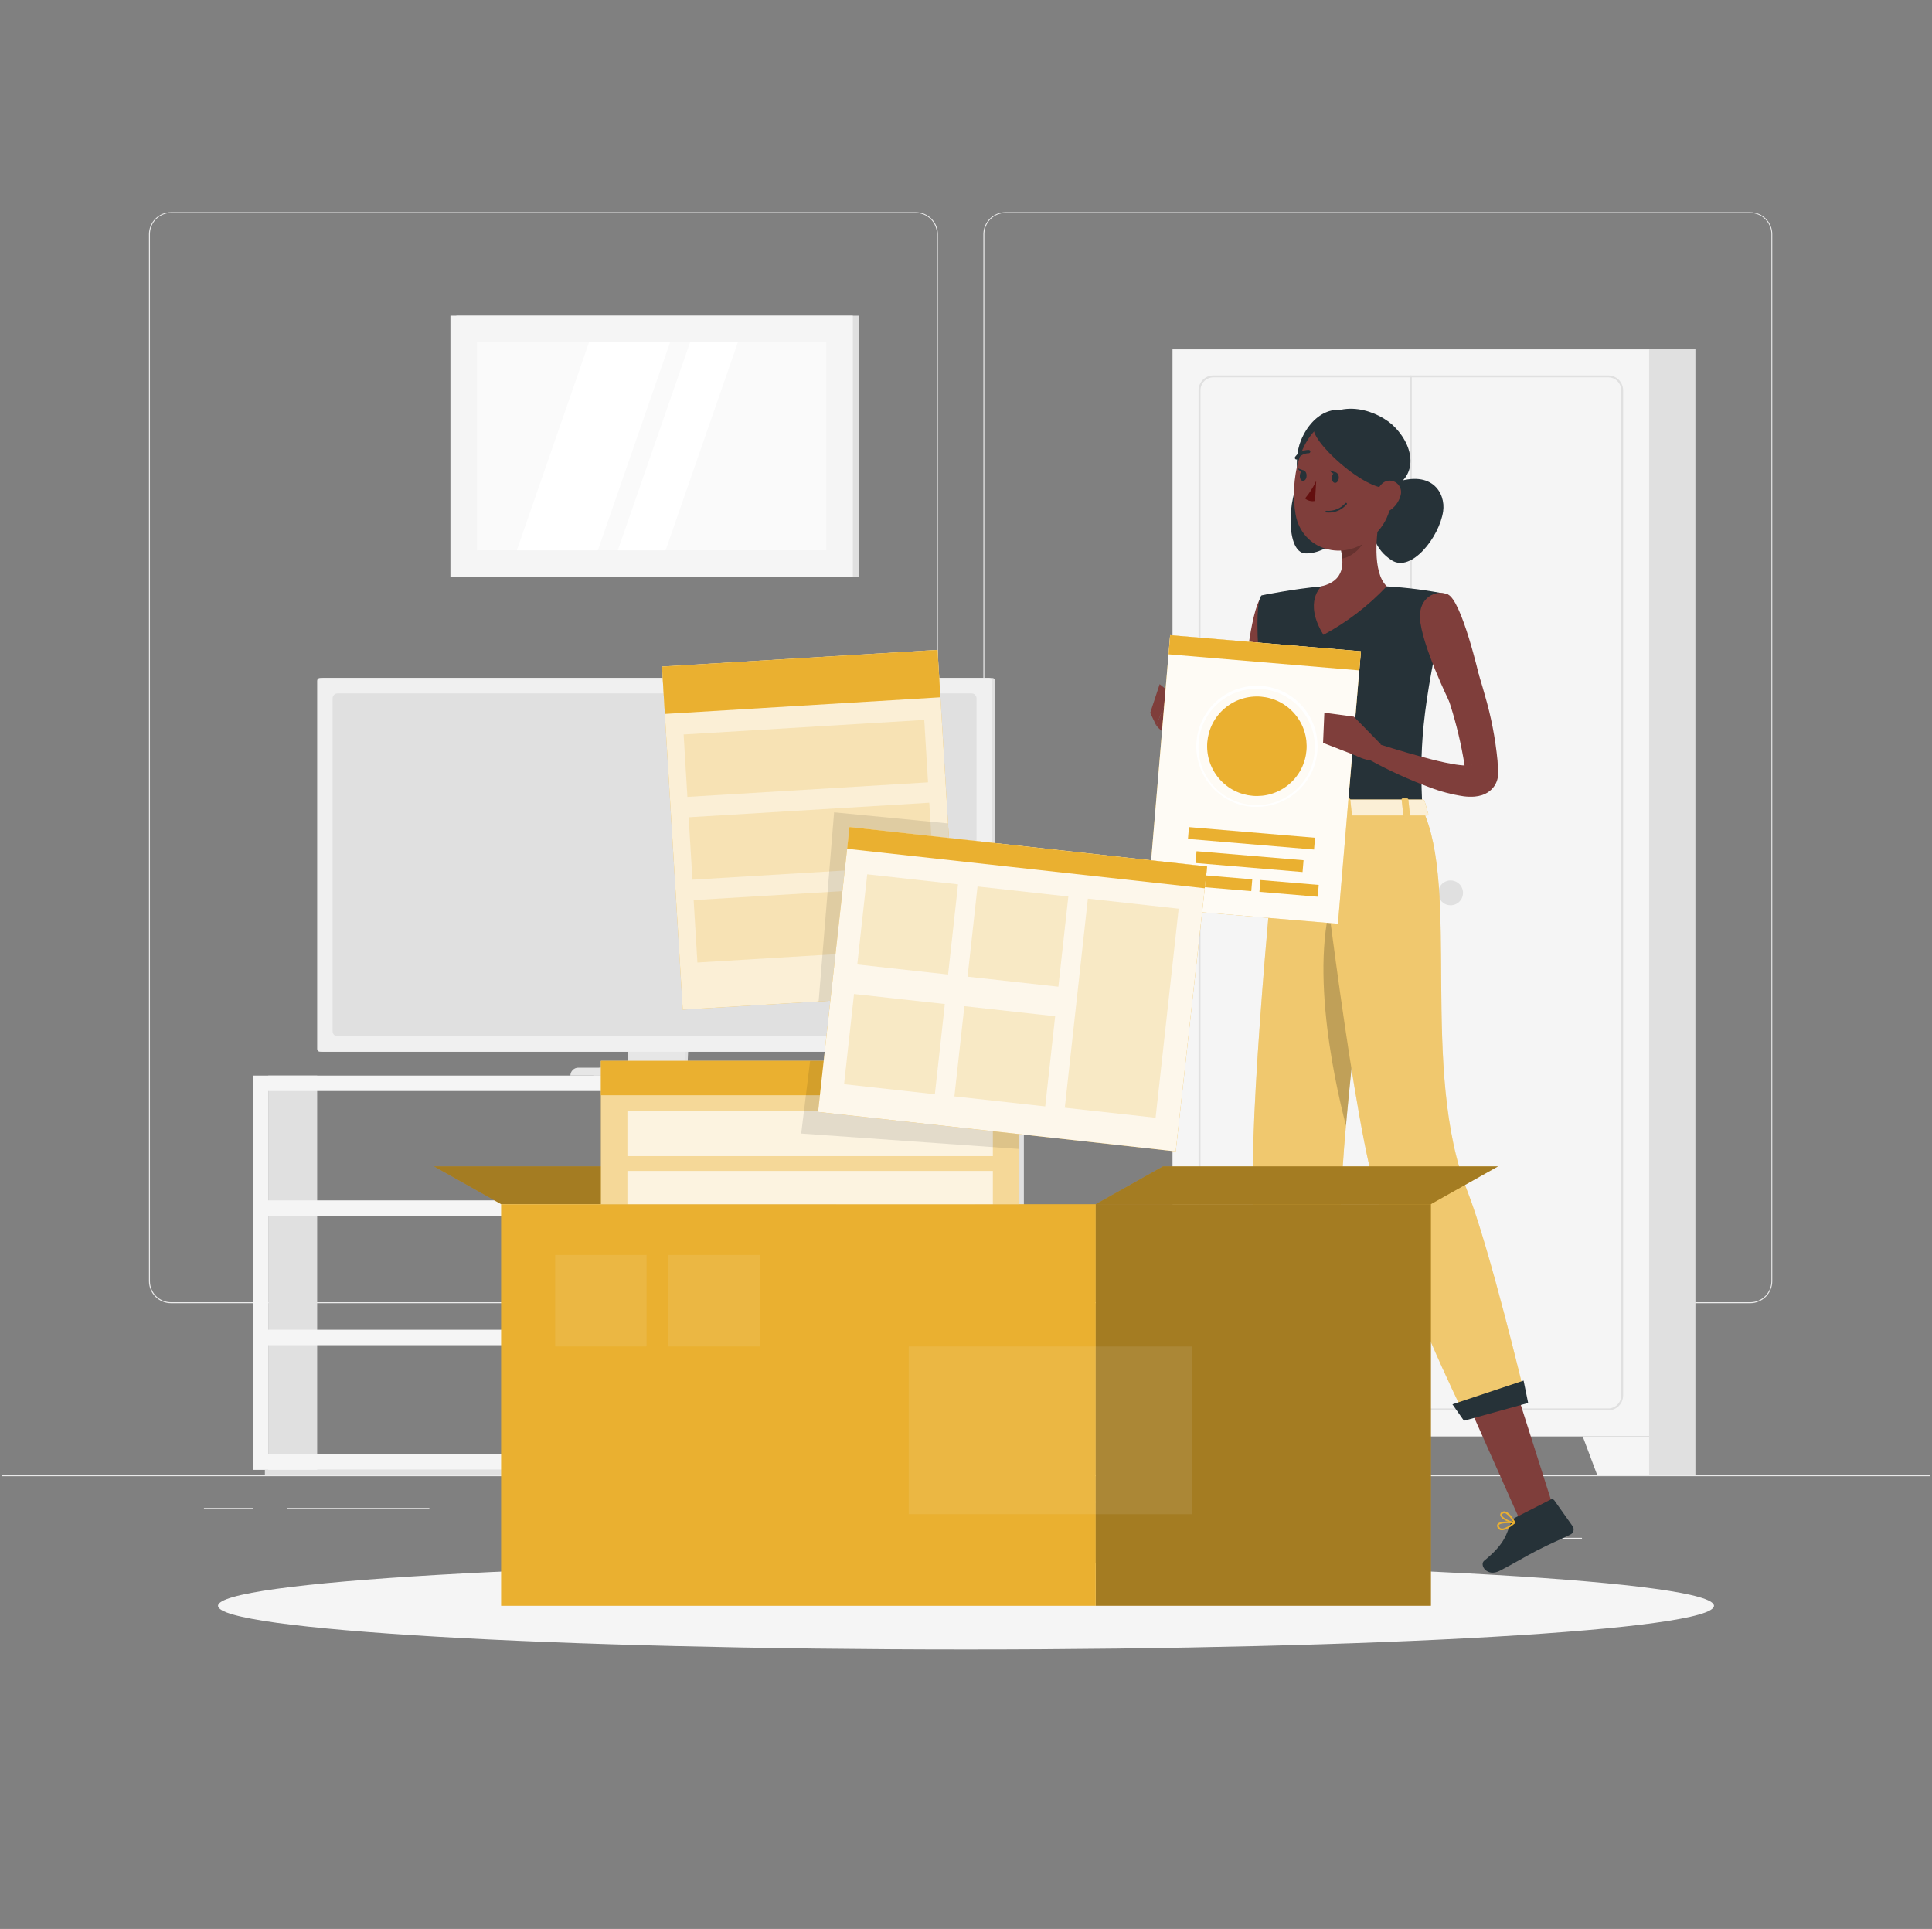
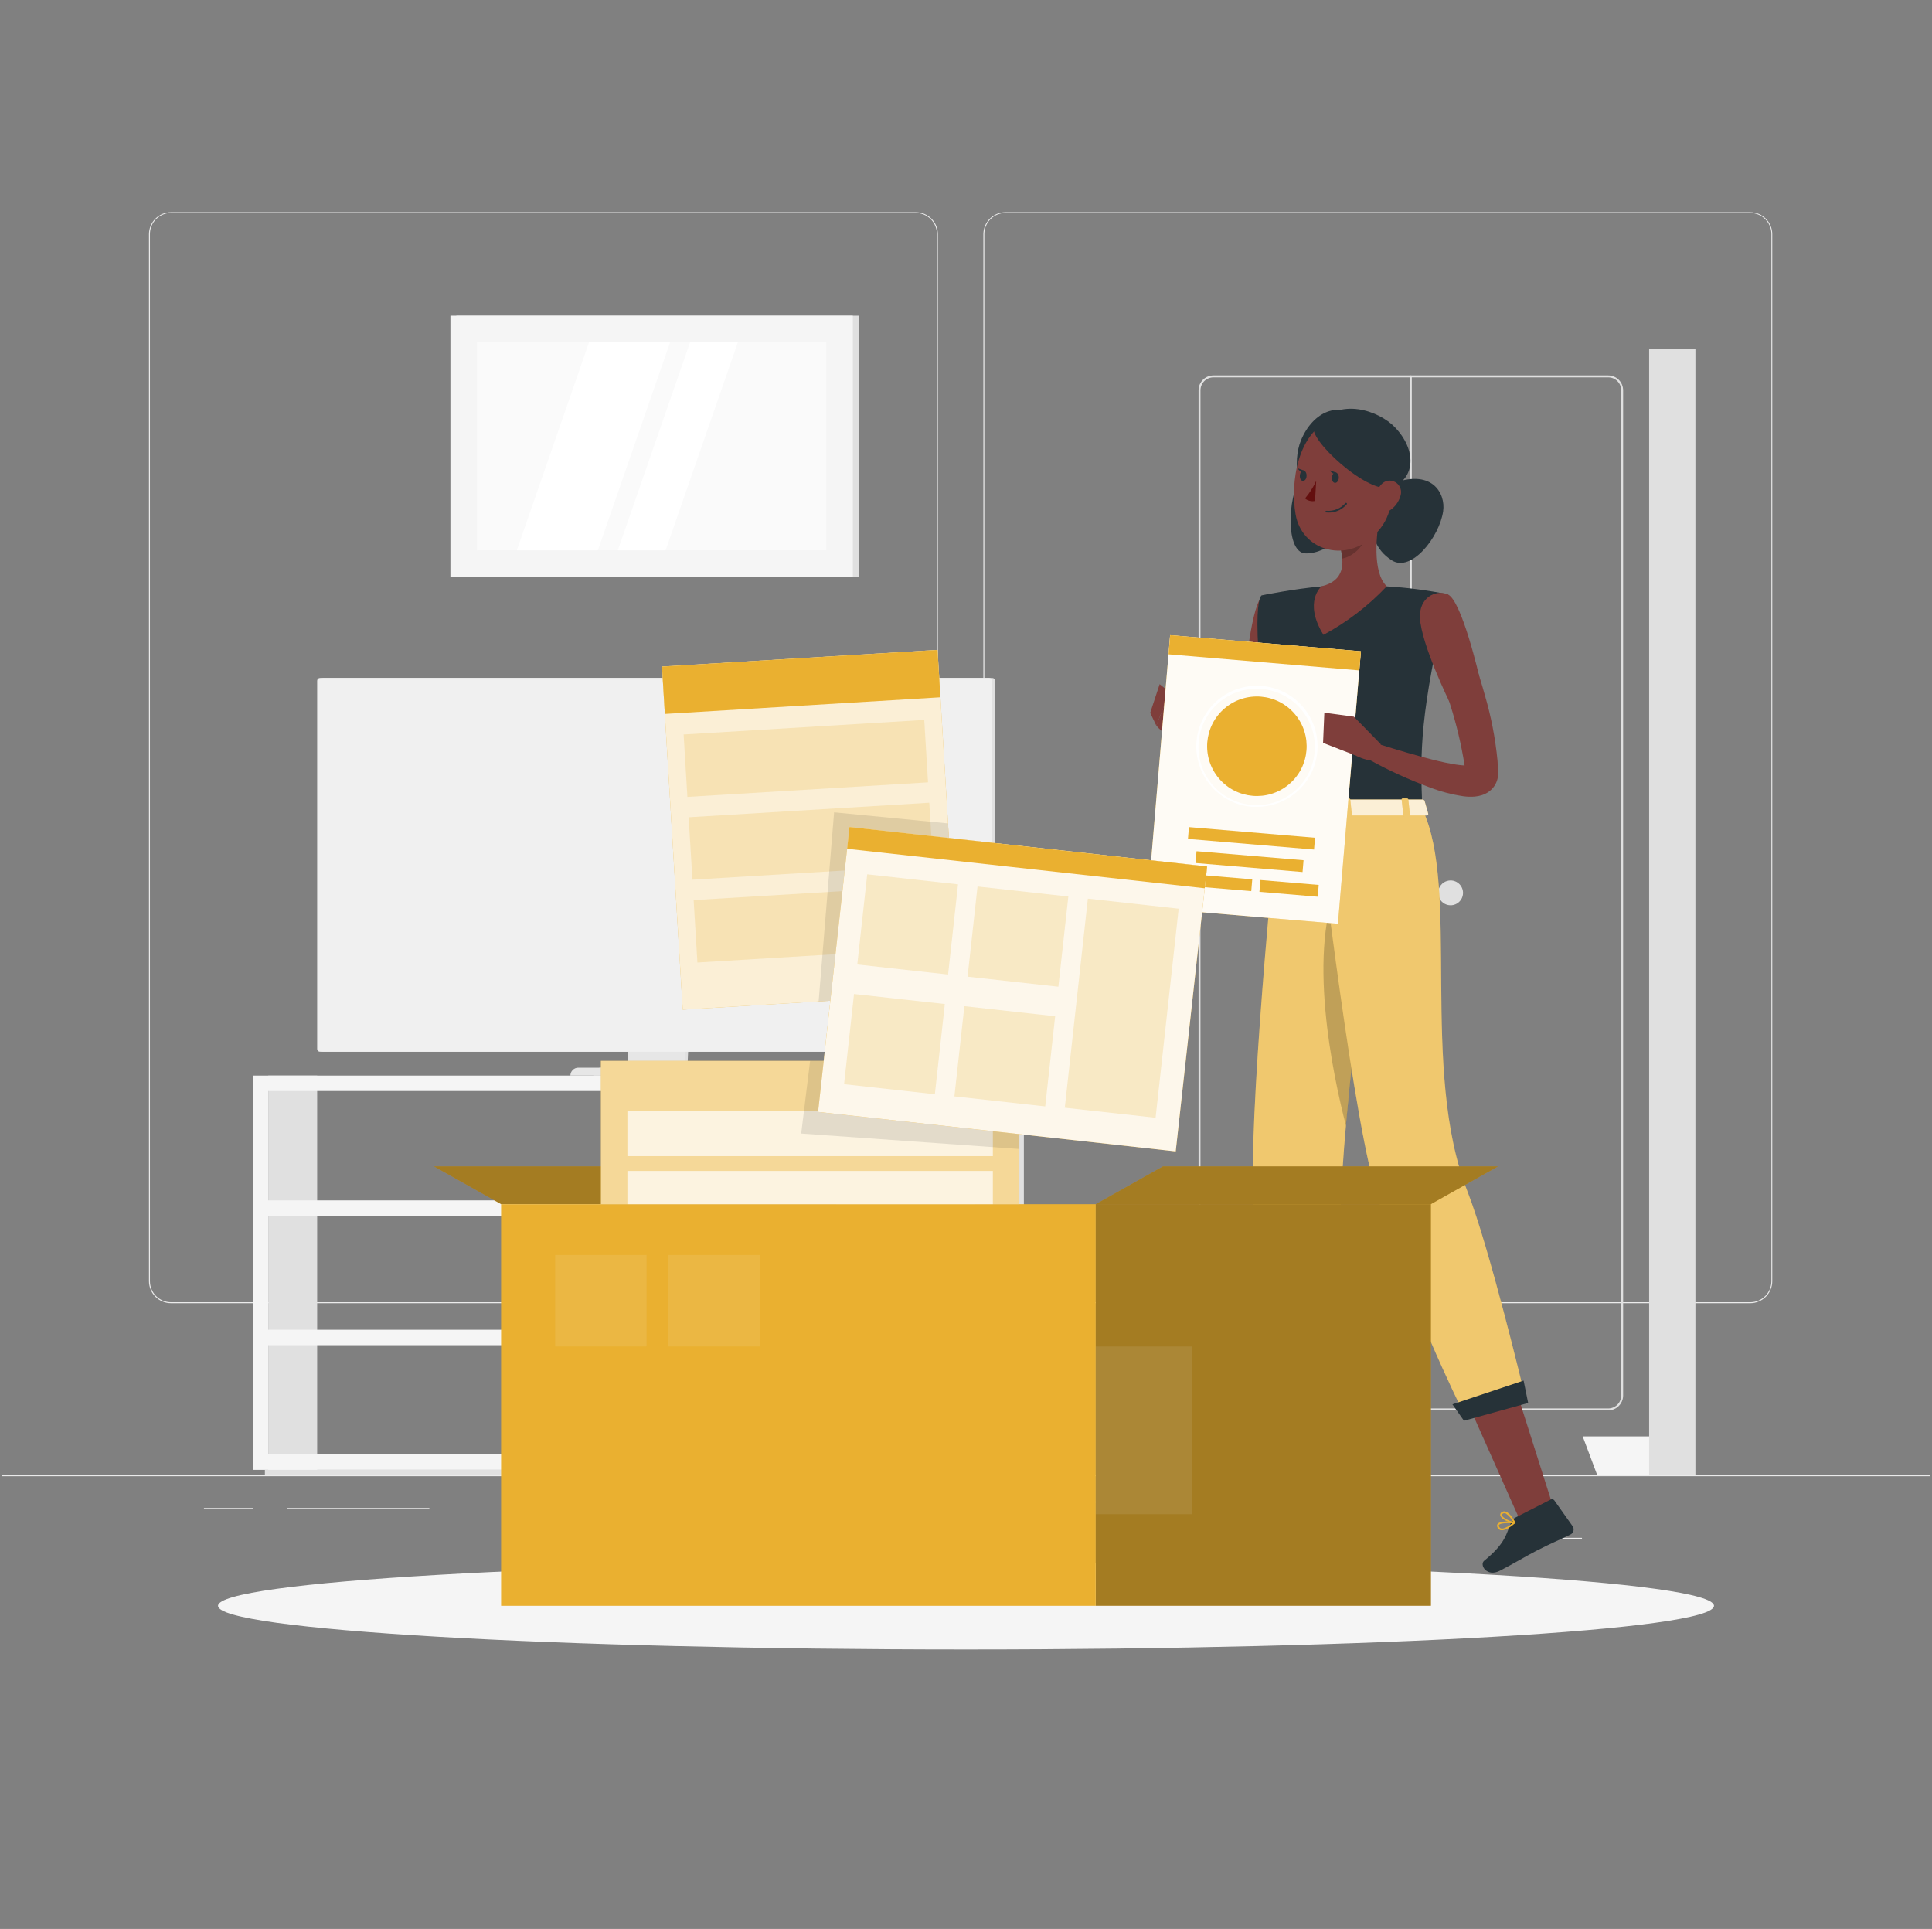
<svg xmlns="http://www.w3.org/2000/svg" width="615" height="614" viewBox="0 0 615 614" fill="none">
  <rect x="0" y="0" width="615" height="614" fill="#808080" stroke="none" />
  <g clip-path="url(#clip0_299_1549)">
    <path d="M614.5 469.587H0.5V469.894H614.5V469.587Z" fill="#EBEBEB" />
    <path d="M503.575 489.505H483.239V489.812H503.575V489.505Z" fill="#EBEBEB" />
    <path d="M451.176 485.048H404.745V485.355H451.176V485.048Z" fill="#EBEBEB" />
    <path d="M410.75 477.95H325.92V478.257H410.75V477.95Z" fill="#EBEBEB" />
    <path d="M80.504 480.013H64.921V480.32H80.504V480.013Z" fill="#EBEBEB" />
    <path d="M136.673 480.013H91.446V480.32H136.673V480.013Z" fill="#EBEBEB" />
    <path d="M260.664 485.195H187.561V485.502H260.664V485.195Z" fill="#EBEBEB" />
    <path d="M291.536 414.818H54.422C52.564 414.815 50.784 414.075 49.471 412.76C48.159 411.446 47.422 409.664 47.422 407.807V74.49C47.438 72.644 48.182 70.878 49.493 69.576C50.803 68.275 52.575 67.543 54.422 67.54H291.536C293.396 67.54 295.179 68.279 296.494 69.594C297.809 70.909 298.548 72.692 298.548 74.552V407.807C298.548 409.666 297.809 411.45 296.494 412.765C295.179 414.08 293.396 414.818 291.536 414.818ZM54.422 67.786C52.645 67.789 50.943 68.497 49.688 69.754C48.434 71.011 47.729 72.714 47.729 74.49V407.807C47.729 409.583 48.434 411.286 49.688 412.543C50.943 413.8 52.645 414.508 54.422 414.511H291.536C293.313 414.508 295.017 413.801 296.273 412.544C297.53 411.287 298.238 409.584 298.241 407.807V74.49C298.238 72.713 297.53 71.01 296.273 69.753C295.017 68.496 293.313 67.789 291.536 67.786H54.422Z" fill="#EBEBEB" />
    <path d="M557.165 414.818H320.038C318.179 414.815 316.397 414.075 315.083 412.761C313.769 411.447 313.029 409.665 313.026 407.807V74.49C313.045 72.642 313.792 70.877 315.105 69.576C316.417 68.275 318.19 67.543 320.038 67.54H557.165C559.009 67.546 560.777 68.28 562.085 69.581C563.393 70.882 564.136 72.646 564.152 74.49V407.807C564.152 409.662 563.417 411.442 562.107 412.756C560.797 414.07 559.02 414.812 557.165 414.818ZM320.038 67.786C318.261 67.789 316.557 68.496 315.3 69.753C314.044 71.01 313.336 72.713 313.333 74.49V407.807C313.336 409.584 314.044 411.287 315.3 412.544C316.557 413.801 318.261 414.508 320.038 414.511H557.165C558.942 414.508 560.645 413.801 561.902 412.544C563.159 411.287 563.866 409.584 563.869 407.807V74.49C563.866 72.713 563.159 71.01 561.902 69.753C560.645 68.496 558.942 67.789 557.165 67.786H320.038Z" fill="#EBEBEB" />
-     <path d="M524.967 111.208H373.235V457.234H524.967V111.208Z" fill="#F5F5F5" />
    <path d="M511.938 448.932H386.264C385.007 448.932 383.801 448.433 382.912 447.544C382.023 446.655 381.524 445.449 381.524 444.192V124.237C381.524 122.98 382.023 121.774 382.912 120.885C383.801 119.996 385.007 119.497 386.264 119.497H511.938C513.194 119.5 514.397 120.001 515.286 120.889C516.174 121.777 516.674 122.981 516.678 124.237V444.192C516.674 445.448 516.174 446.652 515.286 447.54C514.397 448.429 513.194 448.929 511.938 448.932ZM386.264 120.111C385.17 120.111 384.12 120.546 383.346 121.319C382.573 122.093 382.138 123.143 382.138 124.237V444.192C382.138 445.287 382.573 446.336 383.346 447.11C384.12 447.884 385.17 448.318 386.264 448.318H511.938C513.032 448.318 514.081 447.884 514.855 447.11C515.629 446.336 516.064 445.287 516.064 444.192V124.237C516.064 123.143 515.629 122.093 514.855 121.319C514.081 120.546 513.032 120.111 511.938 120.111H386.264Z" fill="#E0E0E0" />
    <path d="M524.967 469.587H508.45L503.808 457.221H524.967V469.587Z" fill="#F5F5F5" />
    <path d="M387.603 469.587H404.107L408.749 457.221H387.603V469.587Z" fill="#E0E0E0" />
    <path d="M373.235 469.587H389.751L394.381 457.221H373.235V469.587Z" fill="#F5F5F5" />
    <path d="M524.954 469.575H539.69V111.195H524.954V469.575Z" fill="#E0E0E0" />
    <path d="M449.1 448.932C449.019 448.932 448.941 448.9 448.883 448.842C448.826 448.785 448.793 448.707 448.793 448.625V119.804C448.793 119.722 448.826 119.644 448.883 119.587C448.941 119.529 449.019 119.497 449.1 119.497C449.182 119.497 449.26 119.529 449.318 119.587C449.375 119.644 449.407 119.722 449.407 119.804V448.625C449.407 448.707 449.375 448.785 449.318 448.842C449.26 448.9 449.182 448.932 449.1 448.932Z" fill="#E0E0E0" />
    <path d="M465.715 284.208C465.715 284.99 465.484 285.755 465.049 286.405C464.615 287.055 463.997 287.562 463.274 287.861C462.552 288.161 461.757 288.239 460.99 288.086C460.223 287.934 459.518 287.557 458.965 287.004C458.412 286.451 458.036 285.747 457.883 284.98C457.731 284.213 457.809 283.418 458.108 282.695C458.407 281.973 458.914 281.355 459.564 280.921C460.215 280.486 460.979 280.254 461.761 280.254C462.809 280.257 463.813 280.675 464.554 281.416C465.295 282.157 465.712 283.161 465.715 284.208Z" fill="#E0E0E0" />
    <path d="M440.394 284.208C440.394 284.99 440.162 285.755 439.728 286.405C439.293 287.055 438.676 287.562 437.953 287.861C437.231 288.161 436.436 288.239 435.669 288.086C434.902 287.934 434.197 287.557 433.644 287.004C433.091 286.451 432.714 285.747 432.562 284.98C432.409 284.213 432.488 283.418 432.787 282.695C433.086 281.973 433.593 281.355 434.243 280.921C434.893 280.486 435.658 280.254 436.44 280.254C437.488 280.257 438.492 280.675 439.232 281.416C439.973 282.157 440.391 283.161 440.394 284.208Z" fill="#E0E0E0" />
    <path d="M85.404 467.893H100.963L100.963 342.366H85.404L85.404 467.893Z" fill="#E0E0E0" />
    <path d="M80.504 342.366V467.868H310.361V342.366H80.504ZM305.449 462.956H85.416V347.278H305.449V462.956Z" fill="#F5F5F5" />
    <path d="M80.504 382.092V387.004H310.361V382.092H80.504Z" fill="#F5F5F5" />
    <path d="M80.504 423.267V428.179H310.361V423.267H80.504Z" fill="#F5F5F5" />
    <path d="M310.361 467.893H325.92V342.366H310.361V467.893Z" fill="#E0E0E0" />
    <path d="M322.101 467.893H84.323V469.575H322.101V467.893Z" fill="#E0E0E0" />
    <path d="M315.875 215.796H102.842C102.353 215.796 101.958 216.192 101.958 216.681V333.893C101.958 334.381 102.353 334.777 102.842 334.777H315.875C316.363 334.777 316.759 334.381 316.759 333.893V216.681C316.759 216.192 316.363 215.796 315.875 215.796Z" fill="#E0E0E0" />
    <path d="M218.74 341.433H200.652L201.954 313.103H220.042L218.74 341.433Z" fill="#E0E0E0" />
    <path d="M217.758 341.433H199.669L200.959 313.103H219.047L217.758 341.433Z" fill="#E6E6E6" />
    <path d="M314.88 215.796H101.847C101.359 215.796 100.963 216.192 100.963 216.681V333.893C100.963 334.381 101.359 334.777 101.847 334.777H314.88C315.369 334.777 315.765 334.381 315.765 333.893V216.681C315.765 216.192 315.369 215.796 314.88 215.796Z" fill="#F0F0F0" />
    <path d="M308.937 332.236C308.937 332.42 308.991 332.601 309.094 332.754C309.196 332.907 309.342 333.027 309.513 333.098C309.683 333.168 309.871 333.187 310.052 333.151C310.233 333.115 310.399 333.026 310.53 332.895C310.66 332.765 310.749 332.599 310.785 332.418C310.821 332.237 310.803 332.049 310.732 331.878C310.661 331.708 310.542 331.562 310.388 331.46C310.235 331.357 310.054 331.302 309.87 331.302C309.622 331.302 309.385 331.401 309.21 331.576C309.035 331.751 308.937 331.988 308.937 332.236Z" fill="#E0E0E0" />
    <path d="M304.577 332.235C304.577 332.486 304.677 332.727 304.854 332.904C305.031 333.081 305.272 333.181 305.523 333.181C305.71 333.181 305.893 333.125 306.048 333.022C306.204 332.918 306.325 332.77 306.396 332.597C306.468 332.424 306.487 332.234 306.45 332.051C306.414 331.867 306.324 331.699 306.191 331.567C306.059 331.434 305.891 331.344 305.707 331.308C305.524 331.271 305.334 331.29 305.161 331.362C304.988 331.433 304.84 331.555 304.737 331.71C304.633 331.866 304.577 332.048 304.577 332.235Z" fill="white" />
-     <path d="M310.853 328.269V222.305C310.853 221.423 310.138 220.708 309.256 220.708H107.471C106.59 220.708 105.875 221.423 105.875 222.305V328.269C105.875 329.151 106.59 329.865 107.471 329.865H309.256C310.138 329.865 310.853 329.151 310.853 328.269Z" fill="#E0E0E0" />
    <path d="M228.724 339.849H191.319C190.662 339.865 190.037 340.137 189.578 340.608C189.119 341.078 188.863 341.709 188.863 342.367H231.241C231.241 342.036 231.176 341.709 231.049 341.403C230.923 341.098 230.738 340.82 230.504 340.586C230.27 340.353 229.992 340.167 229.687 340.041C229.382 339.914 229.054 339.849 228.724 339.849Z" fill="#E0E0E0" />
    <path d="M221.54 339.849H184.098C183.766 339.848 183.438 339.911 183.131 340.037C182.824 340.163 182.545 340.348 182.31 340.582C182.075 340.816 181.888 341.094 181.761 341.4C181.634 341.707 181.568 342.035 181.568 342.367H223.996C223.996 341.709 223.739 341.078 223.28 340.608C222.821 340.137 222.197 339.865 221.54 339.849Z" fill="#E6E6E6" />
    <path d="M273.362 100.487H145.269V183.647H273.362V100.487Z" fill="#E0E0E0" />
    <path d="M271.471 100.487H143.378V183.647H271.471V100.487Z" fill="#F5F5F5" />
    <path d="M262.997 175.186V108.973H151.863V175.186H262.997Z" fill="#FAFAFA" />
    <path d="M164.512 175.174L187.5 108.973H213.3L190.312 175.174H164.512Z" fill="white" />
    <path d="M196.661 175.174L219.661 108.973H234.876L211.876 175.174H196.661Z" fill="white" />
    <path d="M307.5 525.044C438.998 525.044 545.597 518.82 545.597 511.143C545.597 503.465 438.998 497.242 307.5 497.242C176.003 497.242 69.403 503.465 69.403 511.143C69.403 518.82 176.003 525.044 307.5 525.044Z" fill="#F5F5F5" />
    <path d="M442.42 154.261C437.754 156.202 432.032 171.453 443.108 178.404C449.248 182.247 458.176 171.036 459.391 162.722C460.226 157.012 455.769 148.711 442.42 154.261Z" fill="#263238" />
    <path d="M414.963 152.014C410.296 153.954 408.393 176.083 415.662 176.157C422.932 176.23 430.718 168.789 431.946 160.475C432.756 154.728 428.323 146.464 414.963 152.014Z" fill="#263238" />
    <path d="M424.087 163.656C428.335 164.884 437.595 138.948 432.105 133.287C426.616 127.626 418.02 130.745 414.127 140.164C411.475 146.574 411.88 160.254 424.087 163.656Z" fill="#263238" />
    <path d="M409.424 203.246C409.24 206.623 408.859 209.693 408.442 212.898C408.024 216.103 407.459 219.198 406.845 222.342C406.231 225.485 405.507 228.604 404.647 231.723C403.788 234.843 402.805 237.863 401.725 240.983C401.147 242.505 400.497 244.028 399.907 245.551L398.888 247.798L398.372 248.952C398.07 249.564 397.721 250.151 397.328 250.708C396.84 251.408 396.258 252.036 395.597 252.575C394.773 253.258 393.816 253.763 392.786 254.057C391.757 254.351 390.677 254.427 389.616 254.282C388.793 254.16 387.988 253.933 387.222 253.606C385.235 252.648 383.473 251.279 382.052 249.591C379.849 247.012 377.942 244.195 376.366 241.191C375.58 239.767 374.856 238.318 374.193 236.857C373.53 235.395 372.891 233.958 372.314 232.399L377.361 229.746C379.105 232.141 380.971 234.585 382.838 236.881C384.576 239.087 386.498 241.141 388.585 243.021C389.242 243.648 390.019 244.137 390.869 244.458C390.869 244.458 390.869 244.458 390.697 244.36C390.414 244.299 390.121 244.299 389.838 244.36C389.546 244.428 389.27 244.553 389.027 244.728C388.867 244.826 388.806 244.912 388.818 244.863C388.839 244.767 388.868 244.672 388.904 244.581L389.285 243.598L390.059 241.572C390.55 240.209 390.98 238.809 391.446 237.434C392.294 234.622 393.092 231.785 393.743 228.838C394.393 225.89 394.971 223.029 395.572 220.094C396.174 217.159 396.518 214.188 396.935 211.216C397.353 208.244 397.672 205.211 397.93 202.411L409.424 203.246Z" fill="#7F3E3B" />
    <path d="M402.314 189.53C398.335 190.549 396.088 216.865 396.088 216.865L406.673 223.226C406.673 223.226 413.108 203.848 412.089 195.387C411.389 189.296 405.31 188.768 402.314 189.53Z" fill="#7F3E3B" />
    <path d="M377.681 230.299L372.253 220.291L368.078 230.962C368.078 230.962 372.707 236.525 377.3 235.58L377.681 230.299Z" fill="#7F3E3B" />
    <path d="M369.146 217.773L366.137 226.897L368.077 230.962L372.253 220.291L369.146 217.773Z" fill="#7F3E3B" />
    <path d="M424.934 498.814H413.661L408.872 457.418H424.344L424.934 498.814Z" fill="#7F3E3B" />
    <path d="M494.893 481.167L484.209 484.765L468.037 448.441L483.141 444.168L494.893 481.167Z" fill="#7F3E3B" />
    <path d="M482.355 483.071L493.628 477.311C493.819 477.209 494.04 477.18 494.251 477.23C494.461 477.279 494.646 477.405 494.77 477.581L500.628 485.846C500.767 486.059 500.86 486.299 500.901 486.55C500.941 486.802 500.928 487.059 500.862 487.304C500.795 487.55 500.678 487.779 500.517 487.977C500.356 488.174 500.155 488.335 499.928 488.449C495.961 490.389 493.947 491.126 488.999 493.668C485.953 495.228 481.631 497.831 477.443 499.98C473.256 502.129 470.873 498.089 472.433 496.812C479.433 491.102 479.482 488.13 481.029 484.532C481.291 483.907 481.759 483.392 482.355 483.071Z" fill="#263238" />
    <path d="M413.28 497.512H425.941C426.157 497.51 426.367 497.585 426.531 497.725C426.696 497.865 426.805 498.06 426.837 498.273L428.274 508.294C428.304 508.547 428.279 508.804 428.202 509.047C428.124 509.29 427.996 509.514 427.825 509.704C427.654 509.893 427.445 510.044 427.211 510.146C426.977 510.248 426.724 510.299 426.469 510.295C422.06 510.222 419.936 509.964 414.361 509.964C410.935 509.964 403.849 510.32 399.121 510.32C394.394 510.32 394.136 505.641 396.113 505.212C404.942 503.32 408.393 500.693 411.389 498.2C411.919 497.755 412.588 497.511 413.28 497.512Z" fill="#263238" />
    <path d="M401.614 189.517C401.614 189.517 396.236 191.408 406.993 257.524H452.76C451.999 238.908 451.974 227.413 460.877 189.186C454.467 187.874 447.971 187.028 441.438 186.656C434.521 186.158 427.577 186.158 420.66 186.656C411.733 187.442 401.614 189.517 401.614 189.517Z" fill="#263238" />
    <path d="M439.387 163.226C438.073 169.906 436.759 182.162 441.438 186.619C435.599 192.826 428.793 198.047 421.287 202.08C414.79 191.556 420.66 186.632 420.66 186.632C428.114 184.851 427.918 179.264 426.628 174.118L439.387 163.226Z" fill="#7F3E3B" />
    <path opacity="0.2" d="M434.181 167.671L426.616 174.106C426.933 175.314 427.147 176.546 427.255 177.79C430.104 177.372 434.021 174.253 434.328 171.269C434.497 170.071 434.447 168.852 434.181 167.671Z" fill="black" />
    <path d="M444.385 149.816C443.035 160.868 442.703 165.645 436.735 171.024C427.758 179.128 414.41 175.039 412.421 163.754C410.628 153.598 413.133 137.155 424.308 133.373C426.767 132.527 429.401 132.324 431.96 132.783C434.52 133.243 436.92 134.348 438.932 135.996C440.943 137.644 442.5 139.778 443.455 142.197C444.41 144.616 444.73 147.239 444.385 149.816Z" fill="#7F3E3B" />
    <path d="M406.968 257.524C406.968 257.524 398.078 344.344 398.814 378.703C399.588 414.45 406.772 458.658 406.772 458.658H426.358C426.358 458.658 425.511 416.538 426.862 381.441C428.323 343.165 440.48 257.524 440.48 257.524H406.968Z" fill="#EAB030" />
    <path opacity="0.3" d="M406.968 257.524C406.968 257.524 398.078 344.344 398.814 378.703C399.588 414.45 406.772 458.658 406.772 458.658H426.358C426.358 458.658 425.511 416.538 426.862 381.441C428.323 343.165 440.48 257.524 440.48 257.524H406.968Z" fill="white" />
    <path d="M428.065 460.623H405.9L404.279 454.913L429.097 454.225L428.065 460.623Z" fill="#263238" />
    <path opacity="0.2" d="M426.739 279.125C415.49 301.744 424.479 342.981 428.458 358.343C430.497 335.293 433.935 307.111 436.612 286.419C434.905 274.716 431.921 268.699 426.739 279.125Z" fill="black" />
    <path d="M419.076 257.524C419.076 257.524 429.453 347.782 437.275 376.751C446.571 411.135 465.581 449.141 465.581 449.141L485.229 443.578C485.229 443.578 474.177 397.209 467.066 379.084C451.901 340.414 464.881 282.772 452.76 257.512L419.076 257.524Z" fill="#EAB030" />
    <path opacity="0.3" d="M419.076 257.524C419.076 257.524 429.453 347.782 437.275 376.751C446.571 411.135 465.581 449.141 465.581 449.141L485.229 443.578C485.229 443.578 474.177 397.209 467.066 379.084C451.901 340.414 464.881 282.772 452.76 257.512L419.076 257.524Z" fill="white" />
    <path d="M486.445 446.575L466.011 452.236L462.339 447.004L484.995 439.452L486.445 446.575Z" fill="#263238" />
    <path d="M426.174 152.112C426.113 153.021 425.585 153.733 424.946 153.696C424.308 153.66 423.915 152.898 423.976 151.99C424.037 151.081 424.553 150.369 425.143 150.405C425.732 150.442 426.223 151.204 426.174 152.112Z" fill="#263238" />
    <path d="M415.908 151.498C415.908 152.407 415.331 153.119 414.741 153.082C414.152 153.046 413.71 152.284 413.771 151.376C413.833 150.467 414.348 149.755 414.938 149.791C415.527 149.828 415.969 150.59 415.908 151.498Z" fill="#263238" />
    <path d="M415.196 149.816L413.059 149.055C413.059 149.055 414.066 150.872 415.196 149.816Z" fill="#263238" />
    <path d="M418.978 153.07C418.05 155.092 416.847 156.977 415.404 158.67C415.846 159.028 416.361 159.285 416.912 159.423C417.464 159.561 418.039 159.576 418.597 159.468L418.978 153.07Z" fill="#630F0F" />
    <path d="M423.792 163.115C423.281 163.159 422.767 163.159 422.257 163.115C422.217 163.124 422.176 163.123 422.137 163.114C422.098 163.105 422.061 163.087 422.03 163.061C421.998 163.036 421.973 163.004 421.956 162.968C421.938 162.931 421.929 162.891 421.929 162.851C421.929 162.811 421.938 162.771 421.956 162.735C421.973 162.698 421.998 162.666 422.03 162.641C422.061 162.616 422.098 162.598 422.137 162.588C422.176 162.579 422.217 162.579 422.257 162.587C423.384 162.681 424.518 162.508 425.566 162.081C426.613 161.655 427.545 160.986 428.286 160.131C428.336 160.084 428.402 160.059 428.47 160.059C428.539 160.059 428.605 160.084 428.655 160.131C428.683 160.151 428.708 160.176 428.727 160.205C428.746 160.235 428.758 160.268 428.764 160.302C428.77 160.337 428.769 160.372 428.76 160.406C428.752 160.44 428.737 160.472 428.716 160.5C427.472 161.973 425.709 162.909 423.792 163.115Z" fill="#263238" />
    <path d="M418.425 135.719C415.65 139.145 435.74 157.945 443.133 155.121C450.525 152.297 451.041 143.197 443.943 135.903C439.105 130.917 426.37 125.907 418.425 135.719Z" fill="#263238" />
    <path d="M445.798 157.859C445.2 159.947 443.801 161.713 441.905 162.771C439.387 164.147 437.496 162.047 437.656 159.333C437.803 156.877 439.289 153.193 442.077 152.984C442.682 152.945 443.288 153.056 443.84 153.308C444.393 153.559 444.874 153.943 445.243 154.425C445.611 154.908 445.854 155.474 445.951 156.073C446.048 156.672 445.995 157.286 445.798 157.859Z" fill="#7F3E3B" />
    <path d="M431.86 147.655C431.788 147.653 431.718 147.637 431.652 147.607C431.587 147.578 431.528 147.535 431.479 147.483C431.036 146.98 430.48 146.589 429.857 146.342C429.234 146.094 428.561 145.997 427.893 146.058C427.825 146.071 427.754 146.069 427.686 146.055C427.618 146.04 427.554 146.011 427.497 145.971C427.44 145.931 427.391 145.881 427.354 145.822C427.317 145.763 427.291 145.697 427.279 145.629C427.267 145.56 427.268 145.49 427.283 145.422C427.298 145.354 427.326 145.289 427.366 145.232C427.406 145.175 427.457 145.126 427.516 145.089C427.575 145.052 427.641 145.026 427.709 145.015C428.553 144.918 429.407 145.025 430.201 145.329C430.994 145.632 431.702 146.123 432.265 146.758C432.314 146.807 432.354 146.866 432.38 146.93C432.407 146.994 432.421 147.063 432.421 147.133C432.421 147.203 432.407 147.271 432.38 147.336C432.354 147.4 432.314 147.458 432.265 147.507C432.212 147.56 432.149 147.6 432.079 147.626C432.009 147.651 431.934 147.661 431.86 147.655Z" fill="#263238" />
-     <path d="M412.764 146.267C412.66 146.278 412.554 146.259 412.461 146.211C412.367 146.163 412.29 146.089 412.238 145.998C412.186 145.907 412.161 145.802 412.167 145.698C412.174 145.593 412.211 145.492 412.273 145.408C412.767 144.718 413.42 144.157 414.177 143.775C414.934 143.392 415.772 143.198 416.62 143.209C416.69 143.214 416.757 143.233 416.82 143.264C416.882 143.295 416.937 143.338 416.983 143.39C417.029 143.443 417.063 143.504 417.085 143.569C417.107 143.635 417.116 143.705 417.112 143.774C417.107 143.844 417.088 143.911 417.057 143.974C417.026 144.036 416.983 144.091 416.931 144.137C416.878 144.183 416.817 144.217 416.751 144.239C416.686 144.262 416.616 144.27 416.547 144.266C415.876 144.273 415.217 144.439 414.624 144.751C414.03 145.063 413.519 145.511 413.133 146.058C413.039 146.17 412.908 146.245 412.764 146.267Z" fill="#263238" />
    <path d="M465.826 201.232C468.488 207.717 470.756 214.356 472.617 221.114C474.638 227.964 476.003 234.991 476.694 242.1L476.842 244.9C476.898 245.624 476.898 246.35 476.842 247.074C476.656 248.605 475.979 250.035 474.914 251.151C474.046 252.037 472.975 252.698 471.794 253.079C471.025 253.328 470.23 253.488 469.424 253.557C468.249 253.647 467.068 253.614 465.9 253.459C462.196 252.91 458.564 251.954 455.069 250.61C448.522 248.186 442.164 245.28 436.047 241.916L438.331 236.685C441.524 237.679 444.766 238.674 447.984 239.607C451.201 240.541 454.418 241.425 457.599 242.186C459.183 242.567 460.767 242.898 462.314 243.169C463.758 243.443 465.218 243.615 466.686 243.684C467.208 243.718 467.732 243.685 468.246 243.586C468.417 243.586 468.467 243.5 468.368 243.525C468 243.64 467.669 243.852 467.41 244.139C466.938 244.632 466.625 245.257 466.514 245.932C466.514 246.656 466.453 245.858 466.404 245.563L466.158 243.267C465.127 236.869 463.625 230.556 461.663 224.38C459.711 218.105 457.476 211.72 455.155 205.653L465.826 201.232Z" fill="#7F3E3B" />
    <path d="M460.828 189.186C465.323 191.015 470.947 215.6 470.947 215.6L461.393 223.422C461.393 223.422 452.404 205.076 451.999 196.652C451.704 190.34 456.862 187.565 460.828 189.186Z" fill="#7F3E3B" />
    <path d="M477.48 486.988C477.267 486.896 477.077 486.759 476.924 486.584C476.771 486.41 476.659 486.204 476.596 485.981C476.534 485.832 476.514 485.668 476.538 485.508C476.562 485.348 476.628 485.198 476.731 485.072C477.627 483.943 481.643 484.348 482.134 484.397C482.188 484.402 482.239 484.424 482.281 484.459C482.323 484.494 482.353 484.541 482.367 484.593C482.381 484.642 482.38 484.693 482.365 484.741C482.35 484.789 482.321 484.832 482.281 484.864C481.139 485.846 479.015 487.418 477.64 487.037L477.48 486.988ZM481.434 484.876C479.813 484.753 477.615 484.814 477.148 485.404C477.11 485.465 477.09 485.535 477.09 485.607C477.09 485.678 477.11 485.748 477.148 485.809C477.193 485.975 477.278 486.126 477.396 486.251C477.514 486.375 477.661 486.468 477.824 486.521C478.524 486.73 479.862 486.116 481.434 484.876Z" fill="#EAB030" />
    <path d="M480.268 484.458C479.04 483.979 477.812 483.23 477.578 482.408C477.522 482.201 477.538 481.982 477.623 481.786C477.708 481.59 477.856 481.428 478.045 481.327C478.213 481.21 478.404 481.132 478.606 481.098C478.808 481.064 479.015 481.075 479.211 481.13C480.783 481.536 482.281 484.421 482.343 484.544C482.367 484.585 482.379 484.632 482.379 484.679C482.379 484.727 482.367 484.773 482.343 484.814C482.317 484.852 482.282 484.883 482.241 484.905C482.201 484.926 482.155 484.937 482.11 484.937C481.475 484.872 480.854 484.71 480.268 484.458ZM479.236 481.708H479.076C478.952 481.675 478.822 481.669 478.695 481.69C478.568 481.711 478.447 481.759 478.34 481.83C478.057 482.027 478.057 482.199 478.094 482.322C478.303 483.083 480.28 484.127 481.618 484.397C481.084 483.3 480.26 482.371 479.236 481.708Z" fill="#EAB030" />
    <path d="M409.043 499.477C408.081 499.567 407.117 499.319 406.317 498.777C406.135 498.62 405.994 498.419 405.908 498.194C405.823 497.969 405.794 497.726 405.826 497.487C405.835 497.34 405.882 497.197 405.961 497.072C406.041 496.948 406.151 496.846 406.28 496.775C407.668 496.014 412.15 498.31 412.666 498.58C412.715 498.604 412.756 498.643 412.78 498.692C412.805 498.741 412.812 498.797 412.801 498.85C412.794 498.905 412.77 498.955 412.733 498.995C412.695 499.035 412.646 499.061 412.592 499.071C411.425 499.319 410.237 499.455 409.043 499.477ZM407.042 497.143C406.868 497.132 406.695 497.165 406.538 497.242C406.487 497.269 406.443 497.309 406.413 497.359C406.383 497.409 406.367 497.466 406.366 497.524C406.339 497.682 406.352 497.844 406.406 497.995C406.46 498.145 406.552 498.279 406.673 498.384C407.349 498.998 409.203 499.108 411.708 498.691C410.251 497.915 408.673 497.392 407.042 497.143Z" fill="#EAB030" />
    <path d="M412.543 499.084H412.433C411.082 498.47 408.429 496.038 408.638 494.761C408.638 494.466 408.896 494.086 409.645 494.012C409.909 493.984 410.175 494.01 410.429 494.088C410.682 494.166 410.917 494.295 411.119 494.466C412.531 495.694 412.801 498.691 412.801 498.814C412.809 498.861 412.802 498.909 412.782 498.953C412.763 498.997 412.731 499.033 412.691 499.059C412.644 499.079 412.594 499.088 412.543 499.084ZM409.854 494.516H409.694C409.203 494.516 409.178 494.761 409.166 494.823C409.043 495.596 410.849 497.5 412.212 498.335C412.103 497.063 411.601 495.857 410.775 494.884C410.524 494.652 410.196 494.521 409.854 494.516Z" fill="#EAB030" />
    <path d="M453.448 254.847L454.615 258.936C454.774 259.255 454.406 259.587 453.878 259.587H406.772C406.354 259.587 406.01 259.378 405.986 259.12L405.568 255.019C405.568 254.736 405.9 254.503 406.354 254.503H452.699C452.843 254.489 452.988 254.514 453.12 254.574C453.251 254.635 453.365 254.729 453.448 254.847Z" fill="#EAB030" />
    <path opacity="0.8" d="M453.448 254.847L454.615 258.936C454.774 259.255 454.406 259.587 453.878 259.587H406.772C406.354 259.587 406.01 259.378 405.986 259.12L405.568 255.019C405.568 254.736 405.9 254.503 406.354 254.503H452.699C452.843 254.489 452.988 254.514 453.12 254.574C453.251 254.635 453.365 254.729 453.448 254.847Z" fill="white" />
    <path d="M447.222 260.029H448.45C448.696 260.029 448.892 259.894 448.868 259.746L448.291 254.417C448.291 254.27 448.057 254.135 447.812 254.135H446.584C446.338 254.135 446.142 254.27 446.166 254.417L446.743 259.746C446.756 259.894 446.977 260.029 447.222 260.029Z" fill="#EAB030" />
    <path opacity="0.3" d="M447.222 260.029H448.45C448.696 260.029 448.892 259.894 448.868 259.746L448.291 254.417C448.291 254.27 448.057 254.135 447.812 254.135H446.584C446.338 254.135 446.142 254.27 446.166 254.417L446.743 259.746C446.756 259.894 446.977 260.029 447.222 260.029Z" fill="white" />
    <path d="M410.259 260.029H411.487C411.733 260.029 411.917 259.894 411.905 259.746L411.315 254.417C411.315 254.27 411.082 254.135 410.837 254.135H409.609C409.363 254.135 409.179 254.27 409.191 254.417L409.78 259.746C409.793 259.894 410.014 260.029 410.259 260.029Z" fill="#EAB030" />
    <path opacity="0.3" d="M410.259 260.029H411.487C411.733 260.029 411.917 259.894 411.905 259.746L411.315 254.417C411.315 254.27 411.082 254.135 410.837 254.135H409.609C409.363 254.135 409.179 254.27 409.191 254.417L409.78 259.746C409.793 259.894 410.014 260.029 410.259 260.029Z" fill="white" />
    <path d="M428.741 260.029H429.969C430.214 260.029 430.399 259.894 430.386 259.746L429.809 254.417C429.809 254.27 429.576 254.135 429.33 254.135H428.102C427.857 254.135 427.672 254.27 427.685 254.417L428.274 259.746C428.274 259.894 428.495 260.029 428.741 260.029Z" fill="#EAB030" />
    <path opacity="0.3" d="M428.741 260.029H429.969C430.214 260.029 430.399 259.894 430.386 259.746L429.809 254.417C429.809 254.27 429.576 254.135 429.33 254.135H428.102C427.857 254.135 427.672 254.27 427.685 254.417L428.274 259.746C428.274 259.894 428.495 260.029 428.741 260.029Z" fill="white" />
    <path d="M433.206 207.307L372.476 202.186L365.162 288.919L425.892 294.04L433.206 207.307Z" fill="#EAB030" />
    <path opacity="0.95" d="M433.206 207.307L372.476 202.186L365.162 288.919L425.892 294.04L433.206 207.307Z" fill="white" />
    <path d="M433.219 207.298L372.489 202.177L371.975 208.271L432.706 213.392L433.219 207.298Z" fill="#EAB030" />
    <path d="M410.319 249.637C417.003 243.993 417.846 233.998 412.201 227.314C406.556 220.629 396.562 219.787 389.877 225.431C383.193 231.076 382.35 241.071 387.995 247.755C393.64 254.439 403.634 255.282 410.319 249.637Z" fill="#EAB030" />
    <path d="M400.104 256.812C399.563 256.812 399.011 256.812 398.47 256.812C394.667 256.487 391.045 255.043 388.062 252.66C385.08 250.277 382.871 247.064 381.714 243.426C380.557 239.788 380.505 235.889 381.564 232.222C382.623 228.554 384.746 225.283 387.664 222.822C390.582 220.36 394.164 218.819 397.958 218.394C401.751 217.968 405.586 218.676 408.977 220.43C412.368 222.183 415.163 224.902 417.008 228.243C418.854 231.585 419.668 235.398 419.346 239.202C418.923 244.012 416.711 248.489 413.149 251.749C409.587 255.009 404.932 256.815 400.104 256.812ZM400.104 219.223C395.257 219.201 390.595 221.08 387.118 224.455C383.64 227.83 381.622 232.434 381.498 237.279C381.374 242.123 383.153 246.824 386.454 250.373C389.754 253.922 394.314 256.036 399.155 256.263C403.996 256.49 408.734 254.811 412.352 251.587C415.97 248.362 418.181 243.849 418.51 239.013C418.84 234.178 417.262 229.406 414.115 225.721C410.968 222.035 406.503 219.729 401.676 219.296C401.098 219.247 400.583 219.223 400.055 219.223H400.104Z" fill="white" />
    <path d="M418.607 266.662L378.471 263.277L378.154 267.034L418.29 270.418L418.607 266.662Z" fill="#EAB030" />
    <path d="M414.951 273.817L380.884 270.945L380.568 274.701L414.634 277.574L414.951 273.817Z" fill="#EAB030" />
    <path d="M398.619 279.9L374.807 277.892L374.49 281.648L398.303 283.656L398.619 279.9Z" fill="#EAB030" />
    <path d="M419.781 281.682L401.218 280.116L400.901 283.873L419.464 285.438L419.781 281.682Z" fill="#EAB030" />
    <path d="M439.473 236.82L430.963 228.113L429.858 239.521C429.858 239.521 435.826 243.611 439.989 241.449L439.473 236.82Z" fill="#7F3E3B" />
    <path d="M421.569 226.861L421.164 236.464L431.442 240.443L430.964 228.113L421.569 226.861Z" fill="#7F3E3B" />
    <path d="M425.45 150.467L423.313 149.718C423.313 149.718 424.332 151.486 425.45 150.467Z" fill="#263238" />
    <path d="M455.486 383.295H348.798V511.13H455.486V383.295Z" fill="#EAB030" />
    <path opacity="0.3" d="M455.486 383.295H348.798V511.13H455.486V383.295Z" fill="black" />
    <path d="M455.487 383.296H348.798L370.202 371.261H476.891L455.487 383.296Z" fill="#EAB030" />
    <path opacity="0.3" d="M455.487 383.296H348.798L370.202 371.261H476.891L455.487 383.296Z" fill="black" />
    <path d="M244.799 371.261H138.11L159.514 383.296H266.203L244.799 371.261Z" fill="#EAB030" />
    <path opacity="0.3" d="M244.799 371.261H138.11L159.514 383.296H266.203L244.799 371.261Z" fill="black" />
    <path d="M159.514 511.143H348.798V383.308H159.514L159.514 511.143Z" fill="#EAB030" />
-     <path opacity="0.1" d="M289.252 481.99H348.798V428.584H289.252V481.99Z" fill="#F0F0F0" />
    <path opacity="0.1" d="M212.76 399.481V428.584H241.863V399.481H212.76Z" fill="#F0F0F0" />
    <path opacity="0.1" d="M176.718 399.481V428.584H205.822V399.481H176.718Z" fill="#F0F0F0" />
    <path opacity="0.1" d="M379.535 428.584H348.798V481.99H379.535V428.584Z" fill="#E6E6E6" />
    <path d="M298.444 206.87L210.729 212.173L217.331 321.376L305.047 316.073L298.444 206.87Z" fill="#EAB030" />
    <path opacity="0.8" d="M298.444 206.87L210.729 212.173L217.331 321.376L305.047 316.073L298.444 206.87Z" fill="white" />
    <path d="M298.442 206.869L210.727 212.172L211.638 227.249L299.354 221.946L298.442 206.869Z" fill="#EAB030" />
    <path opacity="0.2" d="M294.212 229.156L217.614 233.787L218.815 253.656L295.413 249.025L294.212 229.156Z" fill="#EAB030" />
    <path opacity="0.2" d="M295.812 255.512L219.214 260.143L220.415 280.012L297.013 275.381L295.812 255.512Z" fill="#EAB030" />
    <path opacity="0.2" d="M297.4 281.88L220.802 286.511L222.003 306.381L298.601 301.75L297.4 281.88Z" fill="#EAB030" />
    <path opacity="0.1" d="M305.032 316.075L260.591 318.764L265.515 258.568L301.766 262.092L305.032 316.075Z" fill="black" />
    <path d="M324.483 337.688H191.282V383.295H324.483V337.688Z" fill="#EAB030" />
    <path opacity="0.5" d="M324.483 337.688H191.282V383.295H324.483V337.688Z" fill="white" />
-     <path d="M324.483 337.688H191.282V348.617H324.483V337.688Z" fill="#EAB030" />
    <path opacity="0.7" d="M316.047 353.603H199.719V368.007H316.047V353.603Z" fill="white" />
    <path opacity="0.7" d="M316.047 372.722H199.719V383.296H316.047V372.722Z" fill="white" />
    <path opacity="0.1" d="M324.483 365.735L255.04 360.811L257.877 337.688H324.483V365.735Z" fill="black" />
    <path d="M384.268 275.811L270.424 263.242L260.412 353.932L374.255 366.5L384.268 275.811Z" fill="#EAB030" />
    <path opacity="0.9" d="M384.268 275.811L270.424 263.242L260.412 353.932L374.255 366.5L384.268 275.811Z" fill="white" />
    <path d="M384.261 275.813L270.417 263.244L269.652 270.177L383.495 282.746L384.261 275.813Z" fill="#EAB030" />
    <path opacity="0.2" d="M304.965 281.49L276.062 278.299L272.893 307.007L301.796 310.198L304.965 281.49Z" fill="#EAB030" />
    <path opacity="0.2" d="M300.76 319.59L271.857 316.399L268.688 345.107L297.591 348.298L300.76 319.59Z" fill="#EAB030" />
    <path opacity="0.2" d="M340.075 285.368L311.171 282.177L308.002 310.885L336.905 314.076L340.075 285.368Z" fill="#EAB030" />
    <path opacity="0.2" d="M375.198 289.241L346.294 286.05L338.948 352.596L367.851 355.787L375.198 289.241Z" fill="#EAB030" />
    <path opacity="0.2" d="M335.882 323.47L306.979 320.279L303.809 348.987L332.713 352.178L335.882 323.47Z" fill="#EAB030" />
  </g>
  <defs>
    <clipPath id="clip0_299_1549">
      <rect width="614" height="614" fill="white" transform="translate(0.5)" />
    </clipPath>
  </defs>
</svg>